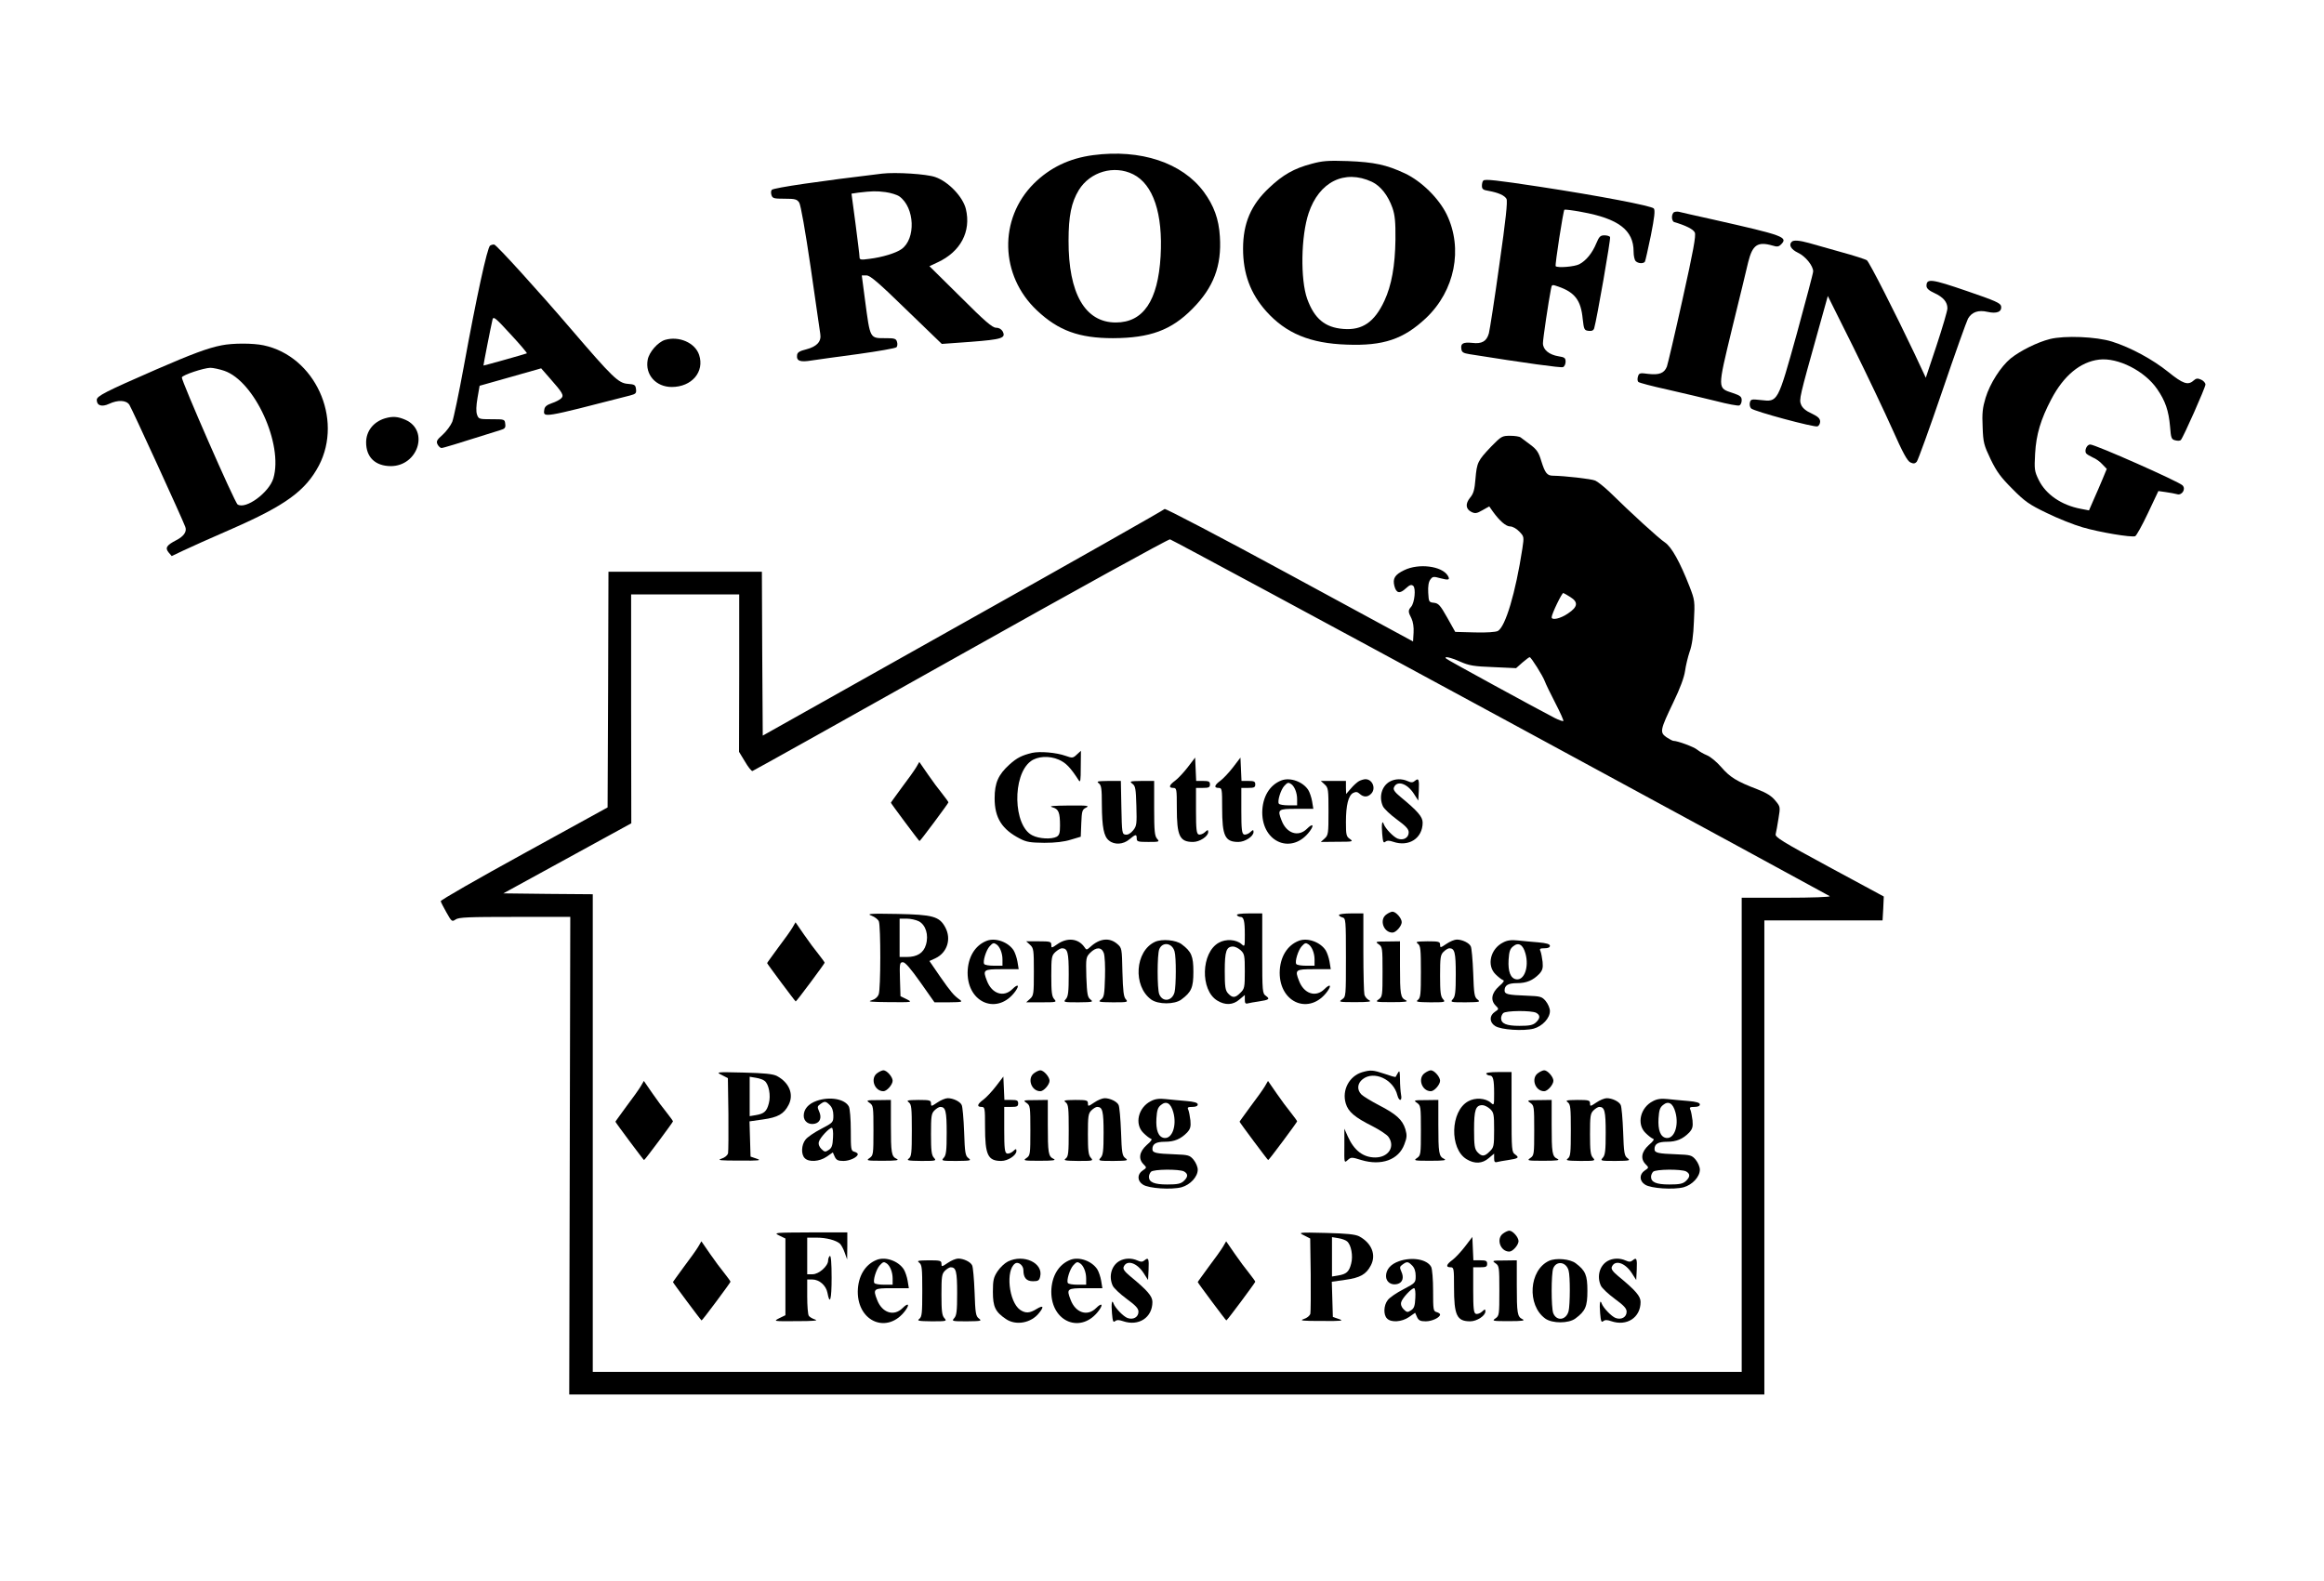
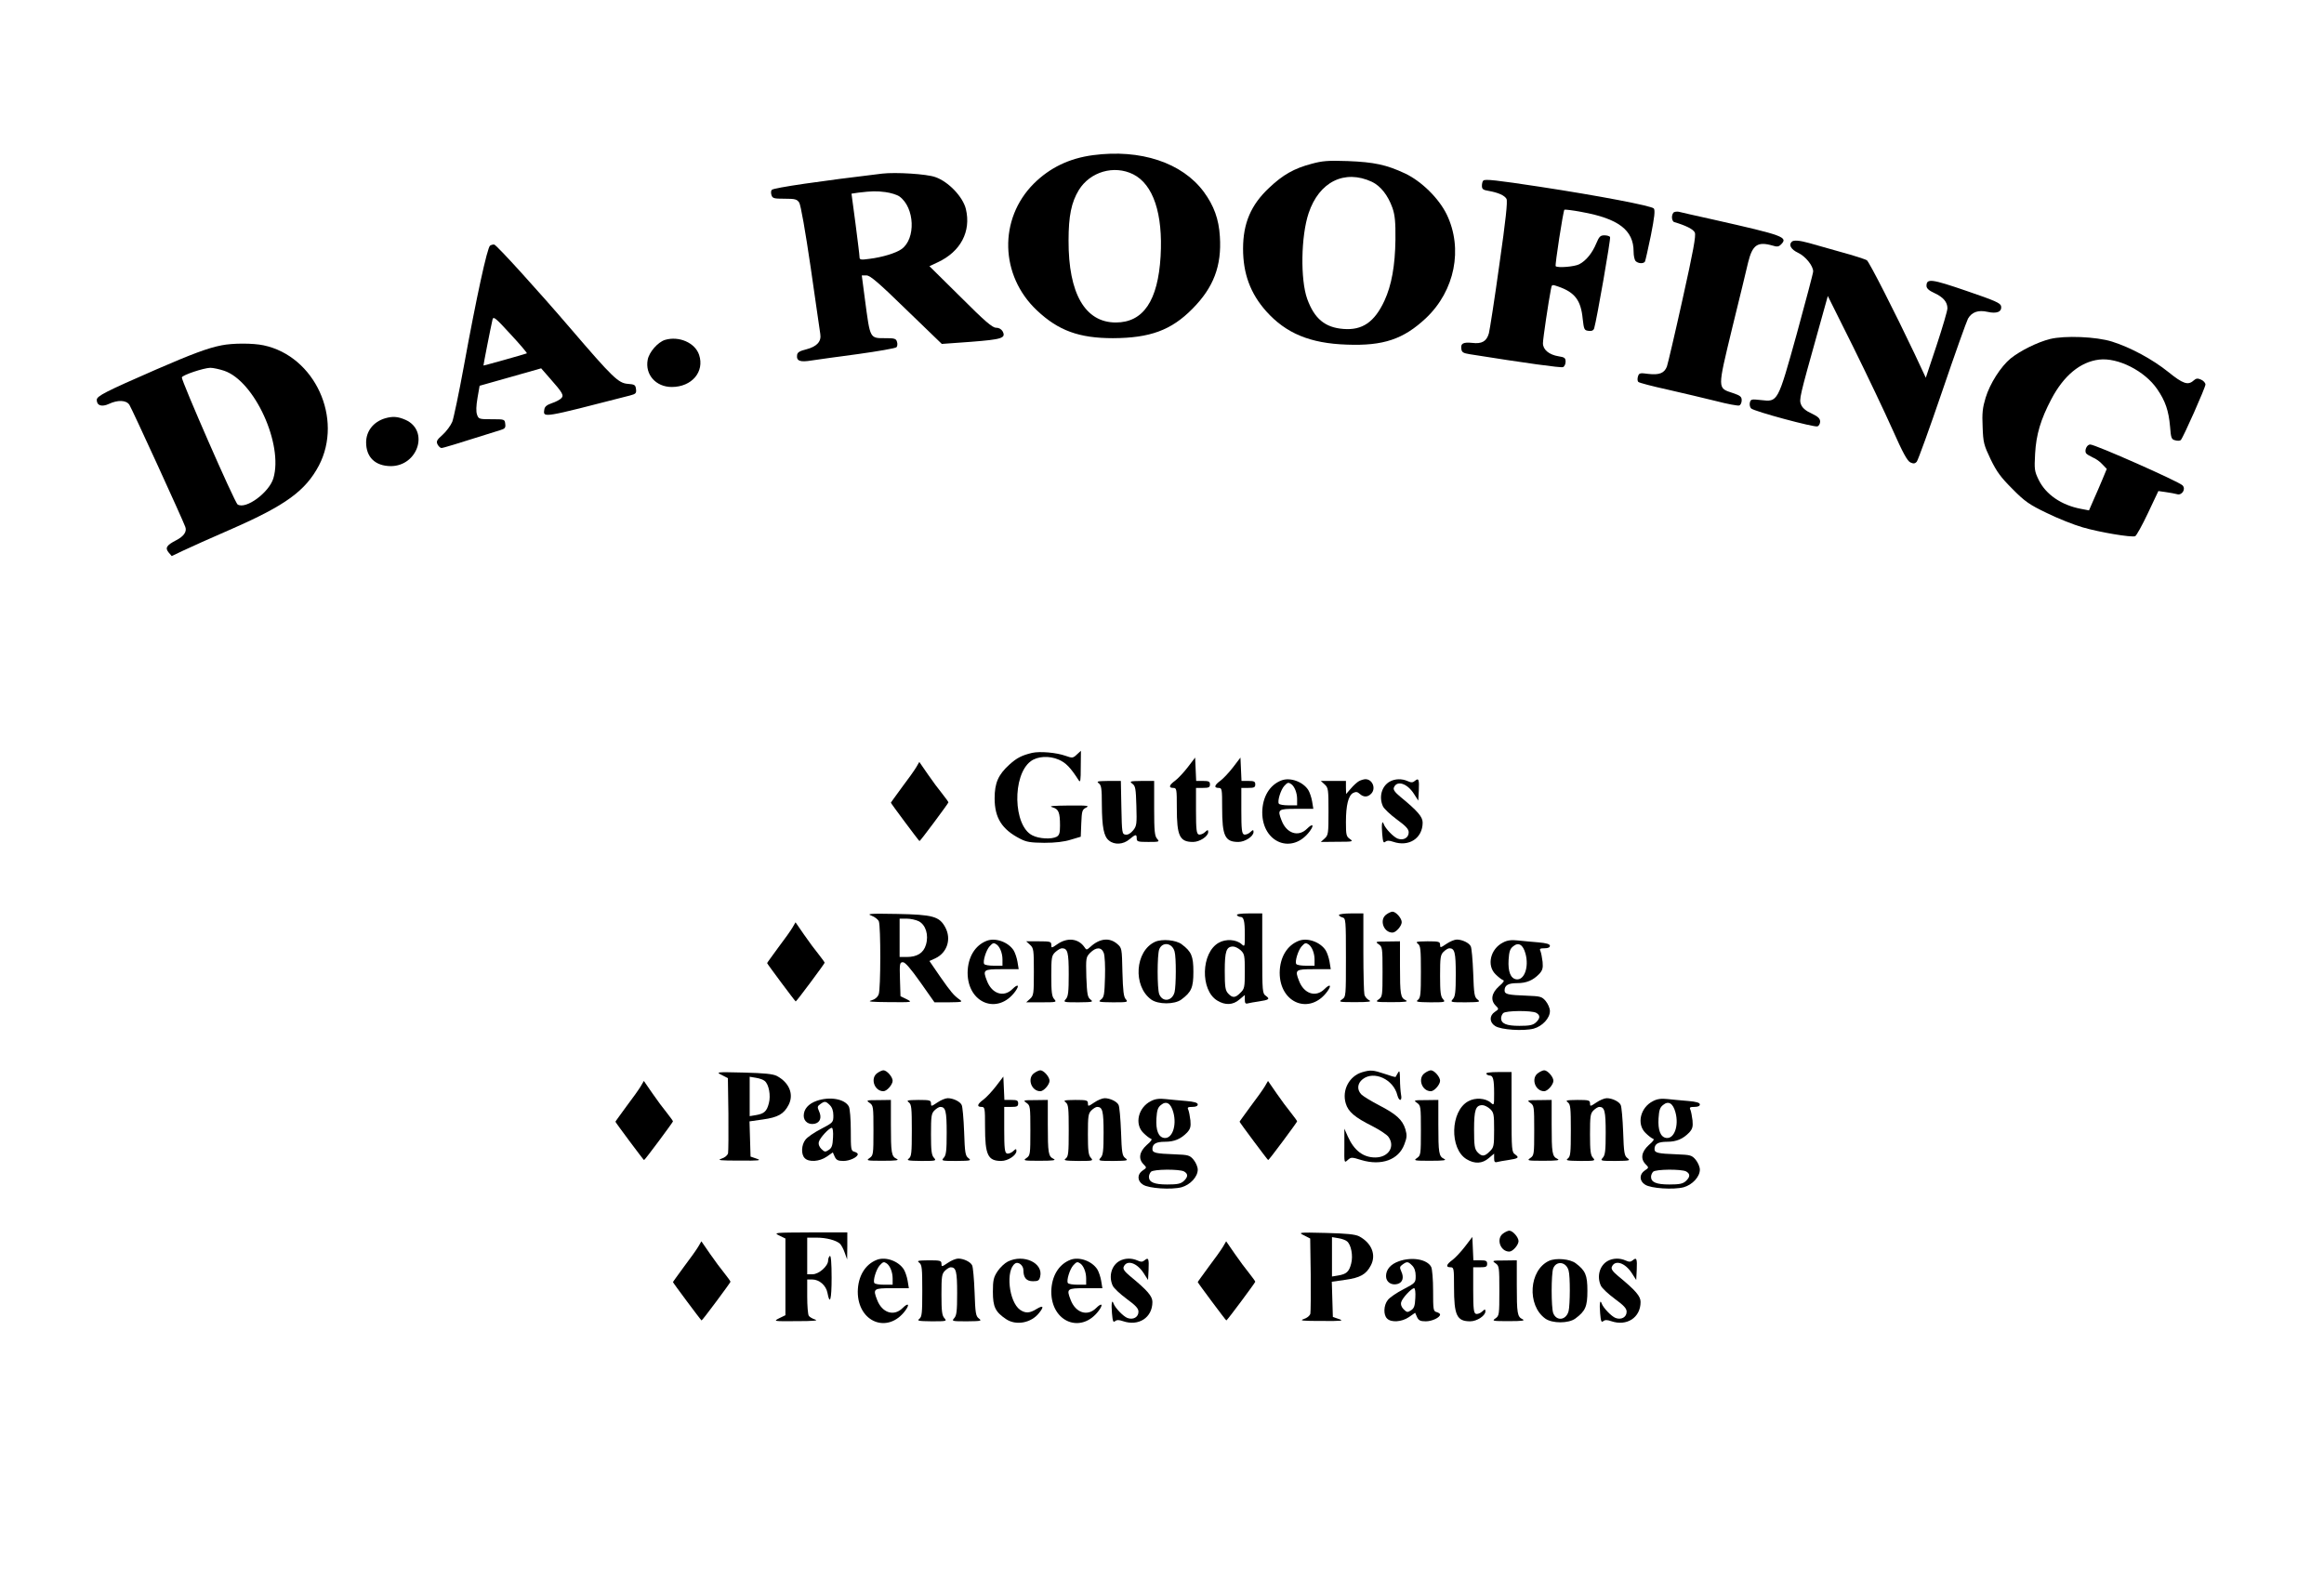
<svg xmlns="http://www.w3.org/2000/svg" version="1.0" width="1333pt" height="907pt" viewBox="0 0 1333 907" preserveAspectRatio="xMidYMid meet">
  <g transform="translate(0,907) scale(0.1,-0.1)" fill="#000000" stroke="none">
    <path d="M6270 8180 c-137 -18 -248 -72 -340 -163 -203 -203 -195 -528 18 -728 123 -116 242 -159 436 -159 212 1 334 45 456 169 121 122 168 246 157 414 -6 100 -34 177 -92 256 -124 168 -363 247 -635 211z m230 -110 c115 -58 171 -226 157 -470 -15 -255 -99 -380 -257 -380 -176 0 -272 166 -271 470 0 141 16 219 59 290 65 105 202 145 312 90z" />
    <path d="M7522 8130 c-99 -26 -164 -63 -242 -137 -105 -98 -150 -204 -150 -350 0 -143 42 -257 133 -359 113 -126 251 -184 462 -191 210 -8 325 31 454 152 166 157 214 398 119 595 -45 92 -144 190 -239 235 -107 50 -177 65 -329 71 -114 4 -146 1 -208 -16z m347 -103 c50 -24 92 -77 118 -150 14 -41 18 -80 17 -182 -2 -149 -22 -261 -63 -350 -57 -123 -127 -171 -236 -162 -105 8 -166 59 -207 172 -40 111 -36 361 8 492 60 180 206 253 363 180z" />
    <path d="M5060 8074 c-352 -42 -621 -81 -633 -93 -5 -5 -6 -18 -2 -30 6 -19 14 -21 75 -21 61 0 71 -3 84 -22 9 -14 35 -162 66 -373 27 -192 53 -364 55 -381 7 -43 -19 -72 -80 -88 -37 -9 -51 -17 -53 -32 -5 -35 17 -43 83 -32 33 5 154 22 268 37 114 16 213 33 219 39 5 5 7 19 3 31 -5 18 -14 21 -61 21 -97 0 -92 -9 -123 223 l-18 137 27 0 c21 0 69 -41 229 -197 l203 -196 166 12 c179 14 203 21 183 60 -8 13 -21 21 -38 21 -21 0 -64 37 -204 177 l-178 176 47 22 c132 61 193 177 162 306 -17 70 -100 157 -175 183 -49 18 -227 29 -305 20z m99 -131 c88 -64 95 -243 12 -302 -32 -23 -111 -47 -185 -56 -50 -7 -56 -5 -56 11 0 11 -11 96 -23 191 l-23 172 40 6 c77 9 101 10 155 3 30 -4 66 -15 80 -25z" />
    <path d="M8508 8034 c-5 -4 -8 -18 -8 -30 0 -19 7 -24 38 -29 56 -10 92 -26 103 -46 7 -14 -4 -119 -41 -377 -27 -196 -55 -374 -60 -394 -13 -46 -40 -62 -96 -55 -51 5 -67 -3 -62 -34 2 -20 11 -25 48 -31 320 -51 523 -79 535 -74 8 3 15 17 15 31 0 21 -6 26 -40 31 -55 9 -90 38 -90 75 0 25 32 240 46 311 5 27 5 27 45 13 93 -33 127 -79 137 -184 7 -62 9 -66 34 -69 18 -2 28 2 32 15 15 51 96 515 91 523 -3 6 -18 10 -33 10 -23 0 -30 -8 -46 -46 -23 -56 -59 -100 -98 -120 -27 -14 -123 -22 -135 -11 -5 6 43 316 50 324 3 2 47 -3 99 -13 211 -38 298 -104 298 -227 0 -24 5 -48 12 -55 14 -14 44 -16 53 -3 3 6 18 73 34 150 21 106 25 144 17 155 -12 15 -315 73 -656 125 -244 37 -313 45 -322 35z" />
    <path d="M9603 7853 c-7 -2 -13 -16 -13 -29 0 -14 6 -26 13 -28 65 -19 110 -41 118 -60 8 -16 -9 -108 -70 -382 -44 -199 -85 -373 -90 -387 -15 -38 -44 -49 -106 -42 -49 7 -54 5 -60 -15 -4 -12 -3 -26 2 -31 5 -5 81 -25 168 -44 88 -20 214 -50 279 -66 65 -17 125 -28 132 -25 8 3 14 16 14 30 0 20 -8 27 -50 41 -90 30 -90 18 -5 371 42 170 83 340 92 379 25 101 54 121 141 96 25 -8 35 -6 47 6 43 43 17 52 -386 143 -101 22 -191 43 -199 45 -8 2 -21 1 -27 -2z" />
    <path d="M10277 7683 c-19 -18 -4 -44 36 -63 43 -20 87 -75 87 -107 0 -10 -43 -171 -94 -358 -110 -396 -108 -391 -206 -380 -53 6 -58 5 -63 -14 -3 -12 0 -27 7 -34 17 -17 363 -110 381 -103 8 3 15 16 15 28 -1 18 -12 28 -49 46 -32 14 -53 32 -60 50 -13 30 -9 44 95 416 l58 208 146 -293 c80 -162 181 -374 225 -473 59 -133 85 -181 103 -189 17 -8 26 -7 36 4 7 8 73 190 146 404 73 215 140 402 148 417 22 38 59 51 112 39 53 -12 83 0 78 32 -3 18 -31 31 -198 88 -201 69 -230 73 -230 29 0 -14 14 -27 45 -41 52 -24 75 -52 75 -88 0 -14 -28 -109 -62 -212 l-62 -186 -66 141 c-109 230 -257 521 -272 533 -7 5 -74 27 -148 47 -74 21 -157 44 -184 52 -54 15 -89 18 -99 7z" />
    <path d="M2811 7661 c-16 -10 -79 -300 -151 -695 -28 -153 -58 -295 -66 -316 -9 -21 -33 -54 -55 -74 -34 -30 -38 -38 -29 -56 6 -11 16 -20 22 -20 10 0 76 20 336 102 28 8 33 14 30 36 -3 27 -4 27 -78 27 -72 0 -75 1 -84 27 -6 18 -5 49 3 96 l12 69 177 50 176 50 49 -56 c75 -85 83 -99 66 -116 -8 -8 -32 -21 -54 -28 -29 -10 -41 -20 -43 -37 -7 -48 -14 -49 491 81 34 9 38 13 35 37 -3 24 -8 27 -47 30 -54 4 -87 36 -328 317 -186 217 -422 477 -438 482 -5 1 -16 -1 -24 -6z m211 -618 c-29 -10 -247 -71 -249 -70 -1 2 41 217 52 264 5 20 17 10 104 -85 55 -59 96 -108 93 -109z" />
    <path d="M11758 7125 c-72 -18 -170 -67 -225 -111 -57 -47 -119 -144 -144 -226 -17 -56 -21 -88 -17 -167 3 -90 7 -104 46 -186 35 -72 58 -103 125 -170 71 -72 97 -90 197 -138 63 -31 156 -68 205 -82 99 -29 280 -59 302 -51 7 3 40 62 73 132 l60 127 42 -6 c24 -3 53 -9 65 -12 28 -9 53 30 31 51 -24 23 -500 234 -529 234 -19 0 -34 -33 -24 -50 4 -6 21 -16 38 -24 18 -7 43 -25 56 -40 l25 -26 -24 -58 c-13 -31 -36 -85 -51 -118 l-27 -62 -47 9 c-111 21 -200 82 -241 165 -25 51 -26 61 -21 152 6 109 32 196 93 312 71 135 166 214 274 227 108 13 262 -65 333 -169 47 -68 66 -124 74 -215 5 -67 8 -74 30 -79 14 -4 28 -3 32 2 15 17 141 301 141 318 0 9 -11 22 -25 28 -20 9 -28 8 -43 -5 -32 -29 -61 -19 -145 49 -91 73 -215 140 -322 174 -91 29 -273 36 -357 15z" />
    <path d="M3814 7120 c-41 -13 -91 -70 -99 -114 -16 -85 47 -156 138 -156 115 0 189 87 157 184 -23 70 -116 110 -196 86z" />
    <path d="M1271 7089 c-78 -15 -171 -50 -376 -139 -291 -127 -340 -152 -340 -174 0 -33 29 -42 70 -23 51 24 99 22 117 -5 14 -21 307 -661 321 -701 10 -27 -9 -54 -52 -76 -56 -29 -65 -44 -44 -70 l18 -21 65 31 c36 17 162 74 280 125 308 135 422 218 499 363 141 270 -23 628 -317 690 -61 13 -177 13 -241 0z m15 -146 c174 -59 340 -422 282 -617 -25 -82 -158 -180 -205 -150 -17 10 -324 713 -320 729 4 14 125 54 163 55 17 0 53 -8 80 -17z" />
    <path d="M2208 6670 c-66 -20 -108 -73 -108 -138 0 -85 52 -135 141 -136 156 0 222 203 86 265 -45 20 -75 22 -119 9z" />
-     <path d="M8553 6508 c-77 -81 -82 -91 -90 -185 -5 -62 -11 -84 -30 -107 -29 -35 -27 -66 7 -83 21 -10 30 -9 63 10 l39 22 21 -30 c39 -54 75 -85 99 -85 14 0 37 -13 52 -29 28 -29 28 -30 18 -98 -39 -254 -97 -449 -141 -473 -13 -6 -65 -10 -132 -8 l-112 3 -46 82 c-40 71 -50 82 -76 85 -29 3 -30 5 -33 58 -2 36 2 62 12 75 13 18 18 19 57 8 49 -13 58 -10 43 15 -34 55 -166 72 -250 31 -54 -26 -67 -48 -56 -91 11 -42 31 -46 66 -13 22 20 31 23 42 14 16 -14 8 -96 -12 -120 -18 -20 -18 -29 2 -67 9 -19 14 -50 12 -81 l-3 -51 -710 385 c-390 212 -712 380 -715 375 -3 -5 -523 -300 -1155 -654 l-1150 -646 -3 470 -2 470 -440 0 -440 0 -2 -676 -3 -676 -480 -264 c-264 -145 -479 -268 -477 -274 1 -6 16 -35 33 -65 29 -52 32 -54 52 -40 18 13 74 15 340 15 l318 0 -3 -1370 -3 -1370 3428 0 3427 0 0 1360 0 1360 339 0 339 0 4 69 3 68 -313 169 c-272 147 -312 172 -307 189 3 11 10 51 16 89 11 67 11 68 -18 103 -21 26 -49 44 -103 65 -118 45 -157 69 -207 127 -25 29 -62 60 -82 68 -20 8 -45 23 -56 32 -18 16 -113 51 -137 51 -5 0 -23 10 -40 21 -39 28 -36 41 40 200 39 80 62 144 67 179 4 30 16 80 26 110 14 37 22 94 25 175 6 117 5 122 -25 200 -55 141 -103 227 -141 253 -33 21 -194 168 -319 291 -31 29 -67 58 -81 64 -23 10 -176 27 -242 28 -34 0 -46 15 -68 86 -14 47 -25 64 -61 91 -24 18 -49 37 -56 42 -7 6 -34 10 -61 10 -47 0 -51 -3 -109 -62z m53 -1553 c1034 -560 1883 -1022 1889 -1026 5 -5 -105 -9 -248 -9 l-257 0 0 -1360 0 -1360 -3295 0 -3295 0 0 1370 0 1370 -257 2 -256 3 367 201 367 201 -1 657 0 656 310 0 310 0 0 -452 -1 -451 34 -56 c18 -31 37 -55 43 -54 5 1 542 301 1194 667 652 366 1192 664 1201 662 9 -2 862 -461 1895 -1021z m401 690 c47 -29 43 -57 -13 -94 -43 -30 -94 -41 -94 -22 0 19 60 143 67 139 5 -2 23 -12 40 -23z m-631 -371 c50 -22 78 -27 189 -31 l131 -6 36 32 c20 17 38 31 42 31 8 0 76 -108 87 -139 5 -14 32 -70 60 -124 28 -54 49 -101 46 -103 -3 -3 -25 5 -49 17 -92 47 -614 332 -622 340 -19 17 22 9 80 -17z" />
    <path d="M5920 4751 c-58 -14 -87 -28 -130 -67 -64 -58 -85 -105 -85 -194 0 -112 42 -178 145 -231 38 -20 61 -23 140 -24 63 0 114 6 152 18 l57 17 3 77 c3 71 5 79 28 90 21 11 7 13 -100 12 -92 -1 -117 -3 -94 -10 36 -10 44 -29 44 -106 0 -42 -4 -54 -19 -63 -30 -16 -102 -12 -140 8 -110 55 -116 345 -9 425 39 29 106 33 161 9 41 -18 67 -45 114 -118 10 -16 12 -2 12 75 l1 94 -23 -21 c-22 -21 -26 -22 -65 -8 -53 19 -147 27 -192 17z" />
    <path d="M6813 4669 c-23 -30 -56 -65 -72 -77 -36 -26 -40 -42 -11 -42 19 0 20 -7 20 -114 0 -162 16 -196 93 -196 38 0 87 32 87 57 0 14 -3 14 -20 -2 -10 -9 -26 -15 -35 -12 -12 5 -15 29 -15 137 l0 130 40 0 c33 0 40 3 40 20 0 17 -7 20 -40 20 l-39 0 -3 67 -3 67 -42 -55z" />
    <path d="M7073 4669 c-23 -30 -56 -65 -72 -77 -36 -26 -40 -42 -11 -42 19 0 20 -7 20 -114 0 -162 16 -196 93 -196 38 0 87 32 87 57 0 14 -3 14 -20 -2 -10 -9 -26 -15 -35 -12 -12 5 -15 29 -15 137 l0 130 40 0 c33 0 40 3 40 20 0 17 -7 20 -40 20 l-39 0 -3 67 -3 67 -42 -55z" />
    <path d="M5255 4668 c-10 -17 -47 -69 -82 -115 -34 -47 -63 -86 -63 -88 0 -4 161 -220 164 -220 5 0 166 217 166 222 0 3 -16 25 -35 49 -19 23 -57 74 -83 112 l-49 71 -18 -31z" />
    <path d="M7350 4593 c-68 -26 -109 -95 -110 -183 0 -176 173 -244 273 -108 27 37 16 46 -16 14 -50 -50 -118 -27 -146 47 -25 64 -21 67 85 67 l97 0 -7 43 c-4 23 -14 52 -22 65 -31 48 -104 74 -154 55z m56 -21 c19 -13 34 -50 34 -86 l0 -36 -49 0 c-28 0 -53 4 -56 10 -9 14 11 79 31 101 19 21 24 22 40 11z" />
    <path d="M7795 4589 c-11 -6 -32 -25 -47 -43 l-27 -31 -1 38 0 37 -72 0 -72 0 22 -20 c21 -19 22 -30 22 -155 0 -125 -1 -136 -22 -155 l-22 -20 95 1 c88 0 93 1 72 16 -21 14 -23 24 -23 97 0 97 14 152 41 167 16 8 25 7 38 -5 22 -20 45 -20 65 0 30 29 9 84 -32 84 -9 0 -26 -5 -37 -11z" />
    <path d="M7971 4586 c-46 -26 -63 -88 -39 -141 6 -14 42 -48 80 -76 52 -38 68 -55 68 -74 0 -31 -30 -48 -63 -36 -24 9 -71 58 -80 83 -9 27 -14 0 -9 -55 4 -47 7 -55 18 -46 10 8 22 8 45 0 90 -31 169 20 169 110 0 33 -28 66 -129 149 -30 25 -41 40 -36 52 17 43 76 25 115 -36 l25 -39 3 58 c3 64 -1 74 -23 55 -12 -10 -21 -10 -41 -1 -33 15 -73 14 -103 -3z" />
    <path d="M6303 4576 c14 -11 17 -30 17 -122 1 -129 11 -183 41 -206 31 -26 82 -23 117 7 36 30 42 31 42 5 0 -18 7 -20 67 -20 63 0 65 1 50 18 -14 16 -17 43 -17 175 l0 157 -72 0 c-67 -1 -71 -2 -53 -16 18 -13 20 -29 23 -127 3 -103 2 -115 -18 -140 -15 -18 -30 -27 -44 -25 -20 3 -21 8 -24 156 l-3 152 -72 0 c-62 -1 -70 -2 -54 -14z" />
    <path d="M7952 3824 c-42 -29 -17 -104 35 -104 20 0 53 38 53 60 0 22 -33 60 -53 60 -7 0 -23 -7 -35 -16z" />
    <path d="M4999 3817 c19 -7 38 -22 42 -33 11 -28 11 -388 -1 -418 -6 -16 -21 -29 -42 -35 -25 -7 -1 -9 102 -10 135 -1 135 -1 100 17 l-35 17 -3 98 c-3 90 -1 97 17 97 13 0 44 -36 100 -115 l81 -115 83 0 c74 1 80 2 62 15 -35 25 -50 43 -113 133 l-61 89 35 16 c67 32 92 110 56 177 -34 63 -71 73 -276 77 -158 3 -177 1 -147 -10z m271 -32 c40 -21 58 -79 41 -135 -14 -47 -50 -70 -111 -70 l-40 0 0 110 0 110 40 0 c23 0 54 -7 70 -15z" />
    <path d="M7095 3820 c3 -5 12 -10 20 -10 19 0 25 -23 25 -102 0 -70 0 -71 -19 -54 -30 27 -90 31 -130 8 -102 -56 -108 -272 -9 -332 46 -28 90 -26 127 6 l31 26 0 -27 c0 -20 4 -25 18 -21 9 2 37 8 62 11 59 9 66 14 41 32 -20 14 -21 23 -21 244 l0 229 -76 0 c-47 0 -73 -4 -69 -10z m22 -202 c21 -20 23 -30 23 -120 0 -92 -2 -101 -25 -123 -30 -31 -46 -31 -71 -4 -16 18 -19 37 -19 129 0 114 9 140 48 140 11 0 31 -10 44 -22z" />
    <path d="M7680 3821 c0 -5 9 -11 20 -14 19 -5 20 -14 20 -230 0 -222 0 -225 -22 -240 -22 -15 -17 -16 77 -16 77 0 95 3 78 11 -12 6 -24 20 -27 32 -3 11 -6 121 -6 244 l0 222 -70 0 c-38 0 -70 -4 -70 -9z" />
    <path d="M4545 3748 c-10 -17 -47 -69 -82 -115 -34 -47 -63 -86 -63 -88 0 -4 161 -220 164 -220 5 0 166 217 166 222 0 3 -16 25 -35 49 -19 23 -57 74 -83 112 l-49 71 -18 -31z" />
    <path d="M5660 3673 c-68 -26 -109 -95 -110 -183 0 -176 173 -244 273 -108 27 37 16 46 -16 14 -50 -50 -118 -27 -146 47 -25 64 -21 67 85 67 l97 0 -7 43 c-4 23 -14 52 -22 65 -31 48 -104 74 -154 55z m56 -21 c19 -13 34 -50 34 -86 l0 -36 -49 0 c-28 0 -53 4 -56 10 -9 14 11 79 31 101 19 21 24 22 40 11z" />
    <path d="M6067 3655 c-36 -25 -37 -25 -37 -5 0 18 -6 20 -72 20 l-72 0 22 -20 c21 -19 22 -30 22 -155 0 -125 -1 -136 -22 -155 l-22 -20 89 0 c85 0 87 1 72 18 -14 15 -17 41 -17 134 0 107 2 116 23 136 13 12 30 22 38 22 33 0 39 -23 39 -149 0 -102 -3 -128 -17 -143 -15 -17 -13 -18 73 -18 81 1 87 2 69 16 -17 13 -20 29 -24 129 -3 111 -2 114 22 139 34 34 65 34 78 -1 6 -16 9 -77 7 -140 -3 -98 -5 -114 -23 -127 -18 -14 -13 -15 69 -16 84 0 88 1 73 18 -12 13 -16 47 -19 155 -3 138 -3 139 -31 163 -44 37 -100 31 -153 -18 -22 -19 -22 -19 -35 0 -34 48 -96 55 -152 17z" />
    <path d="M6625 3667 c-115 -53 -128 -254 -22 -331 40 -29 134 -29 173 0 58 43 69 69 69 159 0 90 -11 116 -67 158 -33 25 -113 32 -153 14z m112 -55 c10 -33 9 -197 0 -234 -14 -52 -69 -59 -88 -11 -12 32 -12 225 0 257 18 45 74 38 88 -12z" />
    <path d="M7450 3673 c-68 -26 -109 -95 -110 -183 0 -176 173 -244 273 -108 27 37 16 46 -16 14 -50 -50 -118 -27 -146 47 -25 64 -21 67 85 67 l97 0 -7 43 c-4 23 -14 52 -22 65 -31 48 -104 74 -154 55z m56 -21 c19 -13 34 -50 34 -86 l0 -36 -49 0 c-28 0 -53 4 -56 10 -9 14 11 79 31 101 19 21 24 22 40 11z" />
    <path d="M8296 3655 c-34 -23 -36 -23 -36 -5 0 18 -7 20 -72 20 -63 -1 -71 -2 -55 -14 15 -12 17 -32 17 -161 0 -129 -2 -149 -17 -161 -15 -11 -5 -13 71 -14 86 0 88 1 73 18 -14 15 -17 41 -17 135 0 104 2 119 20 137 11 11 26 20 33 20 31 0 37 -24 37 -149 0 -102 -3 -128 -17 -143 -15 -17 -13 -18 73 -18 82 1 87 2 69 16 -18 13 -21 30 -25 152 -3 75 -9 144 -14 153 -9 20 -49 39 -80 39 -13 0 -40 -11 -60 -25z" />
    <path d="M8621 3663 c-72 -36 -95 -131 -43 -182 15 -15 34 -30 42 -33 11 -3 5 -13 -23 -37 -42 -38 -49 -79 -18 -110 19 -19 19 -20 -5 -36 -32 -21 -32 -60 2 -81 33 -22 163 -30 221 -15 50 14 93 60 93 101 0 16 -11 41 -24 57 -22 26 -30 28 -108 31 -108 4 -128 8 -128 30 0 30 21 42 72 42 54 0 91 16 127 53 19 21 22 34 19 69 -3 24 -8 51 -12 61 -7 14 -3 17 23 17 20 0 31 5 31 14 0 10 -20 16 -67 20 -38 3 -90 8 -118 11 -36 4 -60 1 -84 -12z m129 -64 c21 -77 -7 -154 -53 -147 -33 5 -48 45 -44 112 3 47 8 63 26 77 31 26 57 10 71 -42z m61 -339 c25 -14 24 -32 -2 -56 -17 -15 -36 -19 -94 -19 -75 0 -105 13 -105 44 0 9 5 22 12 29 15 15 161 16 189 2z" />
    <path d="M7908 3653 c21 -15 22 -21 22 -158 0 -137 -1 -143 -22 -158 -22 -15 -17 -16 77 -16 77 0 95 3 78 11 -30 14 -33 33 -33 196 l0 142 -72 -1 c-69 0 -72 -1 -50 -16z" />
    <path d="M5032 2914 c-42 -29 -17 -104 35 -104 20 0 53 38 53 60 0 22 -33 60 -53 60 -7 0 -23 -7 -35 -16z" />
    <path d="M5932 2914 c-42 -29 -17 -104 35 -104 20 0 53 38 53 60 0 22 -33 60 -53 60 -7 0 -23 -7 -35 -16z" />
    <path d="M7813 2919 c-74 -22 -117 -103 -94 -179 14 -48 52 -80 152 -130 43 -22 85 -50 93 -62 40 -56 0 -118 -76 -118 -69 0 -121 40 -157 120 l-20 45 0 -99 c-1 -99 -1 -99 19 -81 19 17 22 18 79 0 114 -34 213 1 246 90 15 39 16 52 6 87 -17 54 -51 86 -152 138 -44 23 -90 51 -100 61 -27 27 -24 64 7 88 65 51 177 -1 199 -92 10 -38 29 -34 21 4 -3 17 -6 57 -6 88 -1 47 -2 53 -12 36 -6 -11 -12 -21 -13 -23 -2 -2 -30 6 -64 18 -66 22 -80 23 -128 9z" />
    <path d="M8172 2914 c-42 -29 -17 -104 35 -104 20 0 53 38 53 60 0 22 -33 60 -53 60 -7 0 -23 -7 -35 -16z" />
    <path d="M8822 2914 c-42 -29 -17 -104 35 -104 20 0 53 38 53 60 0 22 -33 60 -53 60 -7 0 -23 -7 -35 -16z" />
    <path d="M4140 2903 l35 -18 3 -205 c1 -113 0 -214 -2 -226 -4 -13 -19 -25 -38 -31 -27 -9 -7 -11 102 -11 117 -1 130 1 100 11 l-35 12 -3 101 -3 101 77 11 c86 12 120 31 147 83 32 61 4 129 -68 167 -23 11 -69 16 -190 19 -159 4 -160 3 -125 -14z m246 -34 c24 -19 36 -84 24 -128 -12 -47 -27 -60 -74 -68 l-36 -6 0 113 0 113 36 -6 c20 -3 42 -11 50 -18z" />
    <path d="M8525 2910 c3 -5 12 -10 20 -10 19 0 25 -23 25 -102 0 -70 0 -71 -19 -54 -30 27 -90 31 -130 8 -102 -56 -108 -272 -9 -332 46 -28 90 -26 127 6 l31 26 0 -27 c0 -20 4 -25 18 -21 9 2 37 8 62 11 59 9 66 14 41 32 -20 14 -21 23 -21 244 l0 229 -76 0 c-47 0 -73 -4 -69 -10z m22 -202 c21 -20 23 -30 23 -120 0 -92 -2 -101 -25 -123 -30 -31 -46 -31 -71 -4 -16 18 -19 37 -19 129 0 114 9 140 48 140 11 0 31 -10 44 -22z" />
    <path d="M5713 2839 c-23 -30 -56 -65 -72 -77 -36 -26 -40 -42 -11 -42 19 0 20 -7 20 -114 0 -162 16 -196 93 -196 38 0 87 32 87 57 0 14 -3 14 -20 -2 -10 -9 -26 -15 -35 -12 -12 5 -15 29 -15 137 l0 130 40 0 c33 0 40 3 40 20 0 17 -7 20 -40 20 l-39 0 -3 67 -3 67 -42 -55z" />
    <path d="M3675 2838 c-10 -17 -47 -69 -82 -115 -34 -47 -63 -86 -63 -88 0 -4 161 -220 164 -220 5 0 166 217 166 222 0 3 -16 25 -35 49 -19 23 -57 74 -83 112 l-49 71 -18 -31z" />
    <path d="M7255 2838 c-10 -17 -47 -69 -82 -115 -34 -47 -63 -86 -63 -88 0 -4 161 -220 164 -220 5 0 166 217 166 222 0 3 -16 25 -35 49 -19 23 -57 74 -83 112 l-49 71 -18 -31z" />
    <path d="M4685 2755 c-49 -17 -75 -48 -75 -86 0 -33 30 -54 65 -45 30 8 39 36 23 71 -11 24 -10 29 7 41 25 18 31 18 55 -6 13 -13 20 -33 20 -59 0 -39 -1 -41 -70 -77 -39 -20 -80 -48 -90 -62 -24 -30 -26 -85 -4 -106 23 -24 84 -20 125 8 l36 25 11 -25 c9 -19 19 -24 50 -24 36 0 82 22 82 39 0 5 -9 11 -20 14 -19 5 -20 14 -20 122 0 64 -5 125 -11 137 -23 44 -110 59 -184 33z m93 -211 c-2 -45 -7 -60 -25 -71 -19 -13 -24 -12 -42 6 -12 12 -18 27 -14 41 6 23 59 80 74 80 6 0 9 -24 7 -56z" />
    <path d="M5376 2745 c-34 -23 -36 -23 -36 -5 0 18 -7 20 -72 20 -63 -1 -71 -2 -55 -14 15 -12 17 -32 17 -161 0 -129 -2 -149 -17 -161 -15 -11 -5 -13 71 -14 86 0 88 1 73 18 -14 15 -17 41 -17 135 0 104 2 119 20 137 11 11 26 20 33 20 31 0 37 -24 37 -149 0 -102 -3 -128 -17 -143 -15 -17 -13 -18 73 -18 82 1 87 2 69 16 -18 13 -21 30 -25 152 -3 75 -9 144 -14 153 -9 20 -49 39 -80 39 -13 0 -40 -11 -60 -25z" />
    <path d="M6276 2745 c-34 -23 -36 -23 -36 -5 0 18 -7 20 -72 20 -63 -1 -71 -2 -55 -14 15 -12 17 -32 17 -161 0 -129 -2 -149 -17 -161 -15 -11 -5 -13 71 -14 86 0 88 1 73 18 -14 15 -17 41 -17 135 0 104 2 119 20 137 11 11 26 20 33 20 31 0 37 -24 37 -149 0 -102 -3 -128 -17 -143 -15 -17 -13 -18 73 -18 82 1 87 2 69 16 -18 13 -21 30 -25 152 -3 75 -9 144 -14 153 -9 20 -49 39 -80 39 -13 0 -40 -11 -60 -25z" />
    <path d="M6601 2753 c-72 -36 -95 -131 -43 -182 15 -15 34 -30 42 -33 11 -3 5 -13 -23 -37 -42 -38 -49 -79 -18 -110 19 -19 19 -20 -5 -36 -32 -21 -32 -60 2 -81 33 -22 163 -30 221 -15 50 14 93 60 93 101 0 16 -11 41 -24 57 -22 26 -30 28 -108 31 -108 4 -128 8 -128 30 0 30 21 42 72 42 54 0 91 16 127 53 19 21 22 34 19 69 -3 24 -8 51 -12 61 -7 14 -3 17 23 17 20 0 31 5 31 14 0 10 -20 16 -67 20 -38 3 -90 8 -118 11 -36 4 -60 1 -84 -12z m129 -64 c21 -77 -7 -154 -53 -147 -33 5 -48 45 -44 112 3 47 8 63 26 77 31 26 57 10 71 -42z m61 -339 c25 -14 24 -32 -2 -56 -17 -15 -36 -19 -94 -19 -75 0 -105 13 -105 44 0 9 5 22 12 29 15 15 161 16 189 2z" />
    <path d="M9156 2745 c-34 -23 -36 -23 -36 -5 0 18 -7 20 -72 20 -63 -1 -71 -2 -55 -14 15 -12 17 -32 17 -161 0 -129 -2 -149 -17 -161 -15 -11 -5 -13 71 -14 86 0 88 1 73 18 -14 15 -17 41 -17 135 0 104 2 119 20 137 11 11 26 20 33 20 31 0 37 -24 37 -149 0 -102 -3 -128 -17 -143 -15 -17 -13 -18 73 -18 82 1 87 2 69 16 -18 13 -21 30 -25 152 -3 75 -9 144 -14 153 -9 20 -49 39 -80 39 -13 0 -40 -11 -60 -25z" />
    <path d="M9481 2753 c-72 -36 -95 -131 -43 -182 15 -15 34 -30 42 -33 11 -3 5 -13 -23 -37 -42 -38 -49 -79 -18 -110 19 -19 19 -20 -5 -36 -32 -21 -32 -60 2 -81 33 -22 163 -30 221 -15 50 14 93 60 93 101 0 16 -11 41 -24 57 -22 26 -30 28 -108 31 -108 4 -128 8 -128 30 0 30 21 42 72 42 54 0 91 16 127 53 19 21 22 34 19 69 -3 24 -8 51 -12 61 -7 14 -3 17 23 17 20 0 31 5 31 14 0 10 -20 16 -67 20 -38 3 -90 8 -118 11 -36 4 -60 1 -84 -12z m129 -64 c21 -77 -7 -154 -53 -147 -33 5 -48 45 -44 112 3 47 8 63 26 77 31 26 57 10 71 -42z m61 -339 c25 -14 24 -32 -2 -56 -17 -15 -36 -19 -94 -19 -75 0 -105 13 -105 44 0 9 5 22 12 29 15 15 161 16 189 2z" />
    <path d="M4988 2743 c21 -15 22 -21 22 -158 0 -137 -1 -143 -22 -158 -22 -15 -17 -16 77 -16 77 0 95 3 78 11 -30 14 -33 33 -33 196 l0 142 -72 -1 c-69 0 -72 -1 -50 -16z" />
    <path d="M5888 2743 c21 -15 22 -21 22 -158 0 -137 -1 -143 -22 -158 -22 -15 -17 -16 77 -16 77 0 95 3 78 11 -30 14 -33 33 -33 196 l0 142 -72 -1 c-69 0 -72 -1 -50 -16z" />
    <path d="M8128 2743 c21 -15 22 -21 22 -158 0 -137 -1 -143 -22 -158 -22 -15 -17 -16 77 -16 77 0 95 3 78 11 -30 14 -33 33 -33 196 l0 142 -72 -1 c-69 0 -72 -1 -50 -16z" />
    <path d="M8778 2743 c21 -15 22 -21 22 -158 0 -137 -1 -143 -22 -158 -22 -15 -17 -16 77 -16 77 0 95 3 78 11 -30 14 -33 33 -33 196 l0 142 -72 -1 c-69 0 -72 -1 -50 -16z" />
    <path d="M8622 1994 c-42 -29 -17 -104 35 -104 20 0 53 38 53 60 0 22 -33 60 -53 60 -7 0 -23 -7 -35 -16z" />
    <path d="M4470 1982 l35 -17 0 -220 0 -220 -35 -17 c-35 -18 -35 -18 100 -17 94 0 126 3 106 9 -16 5 -33 15 -37 22 -5 7 -9 57 -9 111 l0 97 29 0 c40 0 79 -34 87 -76 14 -75 24 -40 24 86 0 85 -4 129 -10 125 -5 -3 -10 -15 -10 -26 0 -32 -53 -79 -89 -79 l-31 0 0 105 0 105 54 0 c56 0 112 -15 134 -35 7 -7 20 -30 27 -51 l14 -39 1 78 0 77 -212 0 c-208 -1 -212 -1 -178 -18z" />
    <path d="M7480 1983 l35 -18 3 -205 c1 -113 0 -214 -2 -226 -4 -13 -19 -25 -38 -31 -27 -9 -7 -11 102 -11 117 -1 130 1 100 11 l-35 12 -3 101 -3 101 77 11 c86 12 120 31 147 83 32 61 4 129 -68 167 -23 11 -69 16 -190 19 -159 4 -160 3 -125 -14z m246 -34 c24 -19 36 -84 24 -128 -12 -47 -27 -60 -74 -68 l-36 -6 0 113 0 113 36 -6 c20 -3 42 -11 50 -18z" />
    <path d="M8403 1919 c-23 -30 -56 -65 -72 -77 -36 -26 -40 -42 -11 -42 19 0 20 -7 20 -114 0 -162 16 -196 93 -196 38 0 87 32 87 57 0 14 -3 14 -20 -2 -10 -9 -26 -15 -35 -12 -12 5 -15 29 -15 137 l0 130 40 0 c33 0 40 3 40 20 0 17 -7 20 -40 20 l-39 0 -3 67 -3 67 -42 -55z" />
    <path d="M4005 1918 c-10 -17 -47 -69 -82 -115 -34 -47 -63 -86 -63 -88 0 -4 161 -220 164 -220 5 0 166 217 166 222 0 3 -16 25 -35 49 -19 23 -57 74 -83 112 l-49 71 -18 -31z" />
    <path d="M7015 1918 c-10 -17 -47 -69 -82 -115 -34 -47 -63 -86 -63 -88 0 -4 161 -220 164 -220 5 0 166 217 166 222 0 3 -16 25 -35 49 -19 23 -57 74 -83 112 l-49 71 -18 -31z" />
    <path d="M5030 1843 c-68 -26 -109 -95 -110 -183 0 -176 173 -244 273 -108 27 37 16 46 -16 14 -50 -50 -118 -27 -146 47 -25 64 -21 67 85 67 l97 0 -7 43 c-4 23 -14 52 -22 65 -31 48 -104 74 -154 55z m56 -21 c19 -13 34 -50 34 -86 l0 -36 -49 0 c-28 0 -53 4 -56 10 -9 14 11 79 31 101 19 21 24 22 40 11z" />
    <path d="M5436 1825 c-34 -23 -36 -23 -36 -5 0 18 -7 20 -72 20 -63 -1 -71 -2 -55 -14 15 -12 17 -32 17 -161 0 -129 -2 -149 -17 -161 -15 -11 -5 -13 71 -14 86 0 88 1 73 18 -14 15 -17 41 -17 135 0 104 2 119 20 137 11 11 26 20 33 20 31 0 37 -24 37 -149 0 -102 -3 -128 -17 -143 -15 -17 -13 -18 73 -18 82 1 87 2 69 16 -18 13 -21 30 -25 152 -3 75 -9 144 -14 153 -9 20 -49 39 -80 39 -13 0 -40 -11 -60 -25z" />
    <path d="M5781 1833 c-18 -9 -45 -34 -60 -57 -22 -34 -26 -50 -26 -117 0 -86 14 -115 75 -156 57 -39 145 -23 190 35 30 37 24 46 -14 23 -40 -25 -64 -26 -95 -5 -65 46 -84 229 -28 266 19 12 47 -12 47 -38 0 -44 17 -64 55 -64 29 0 36 4 41 26 20 78 -94 132 -185 87z" />
    <path d="M6140 1843 c-68 -26 -109 -95 -110 -183 0 -176 173 -244 273 -108 27 37 16 46 -16 14 -50 -50 -118 -27 -146 47 -25 64 -21 67 85 67 l97 0 -7 43 c-4 23 -14 52 -22 65 -31 48 -104 74 -154 55z m56 -21 c19 -13 34 -50 34 -86 l0 -36 -49 0 c-28 0 -53 4 -56 10 -9 14 11 79 31 101 19 21 24 22 40 11z" />
    <path d="M6421 1836 c-46 -26 -63 -88 -39 -141 6 -14 42 -48 80 -76 52 -38 68 -55 68 -74 0 -31 -30 -48 -63 -36 -24 9 -71 58 -80 83 -9 27 -14 0 -9 -55 4 -47 7 -55 18 -46 10 8 22 8 45 0 90 -31 169 20 169 110 0 33 -28 66 -129 149 -30 25 -41 40 -36 52 17 43 76 25 115 -36 l25 -39 3 58 c3 64 -1 74 -23 55 -12 -10 -21 -10 -41 -1 -33 15 -73 14 -103 -3z" />
    <path d="M8025 1835 c-49 -17 -75 -48 -75 -86 0 -33 30 -54 65 -45 30 8 39 36 23 71 -11 24 -10 29 7 41 25 18 31 18 55 -6 13 -13 20 -33 20 -59 0 -39 -1 -41 -70 -77 -39 -20 -80 -48 -90 -62 -24 -30 -26 -85 -4 -106 23 -24 84 -20 125 8 l36 25 11 -25 c9 -19 19 -24 50 -24 36 0 82 22 82 39 0 5 -9 11 -20 14 -19 5 -20 14 -20 122 0 64 -5 125 -11 137 -23 44 -110 59 -184 33z m93 -211 c-2 -45 -7 -60 -25 -71 -19 -13 -24 -12 -42 6 -12 12 -18 27 -14 41 6 23 59 80 74 80 6 0 9 -24 7 -56z" />
    <path d="M8885 1837 c-115 -53 -128 -254 -22 -331 40 -29 134 -29 173 0 58 43 69 69 69 159 0 90 -11 116 -67 158 -33 25 -113 32 -153 14z m112 -55 c10 -33 9 -197 0 -234 -14 -52 -69 -59 -88 -11 -12 32 -12 225 0 257 18 45 74 38 88 -12z" />
    <path d="M9221 1836 c-46 -26 -63 -88 -39 -141 6 -14 42 -48 80 -76 52 -38 68 -55 68 -74 0 -31 -30 -48 -63 -36 -24 9 -71 58 -80 83 -9 27 -14 0 -9 -55 4 -47 7 -55 18 -46 10 8 22 8 45 0 90 -31 169 20 169 110 0 33 -28 66 -129 149 -30 25 -41 40 -36 52 17 43 76 25 115 -36 l25 -39 3 58 c3 64 -1 74 -23 55 -12 -10 -21 -10 -41 -1 -33 15 -73 14 -103 -3z" />
    <path d="M8578 1823 c21 -15 22 -21 22 -158 0 -137 -1 -143 -22 -158 -22 -15 -17 -16 77 -16 77 0 95 3 78 11 -30 14 -33 33 -33 196 l0 142 -72 -1 c-69 0 -72 -1 -50 -16z" />
  </g>
</svg>